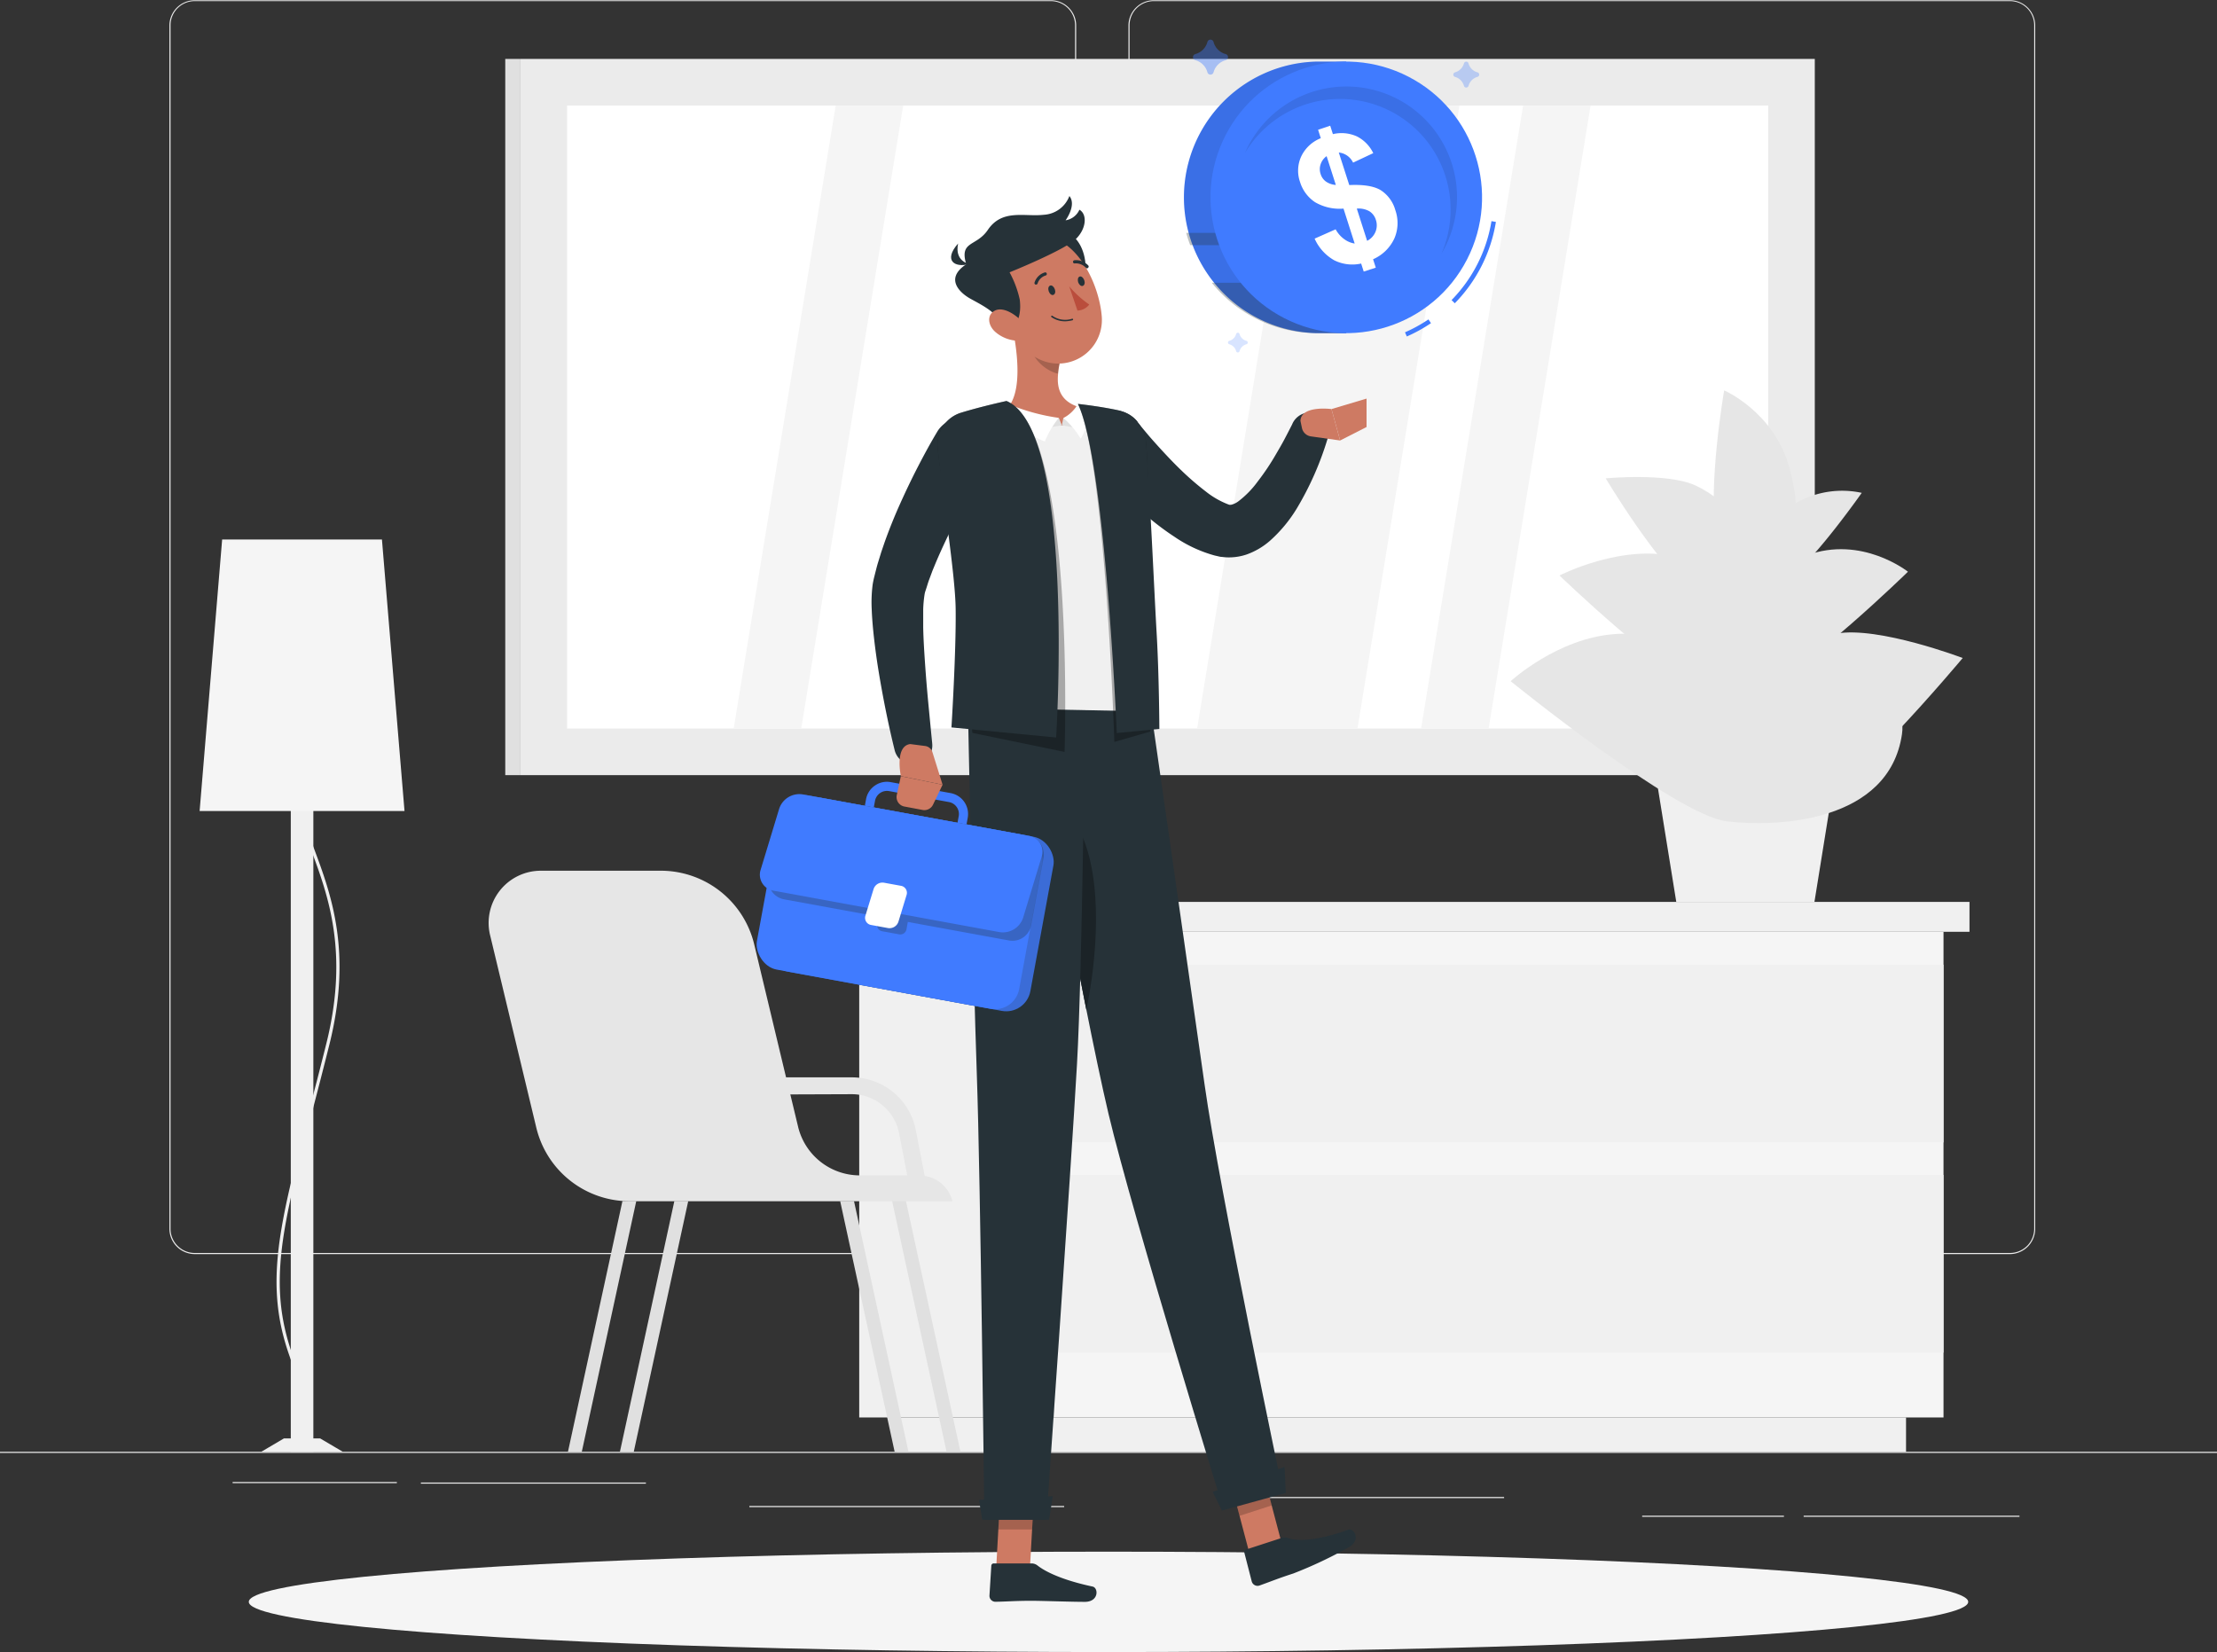
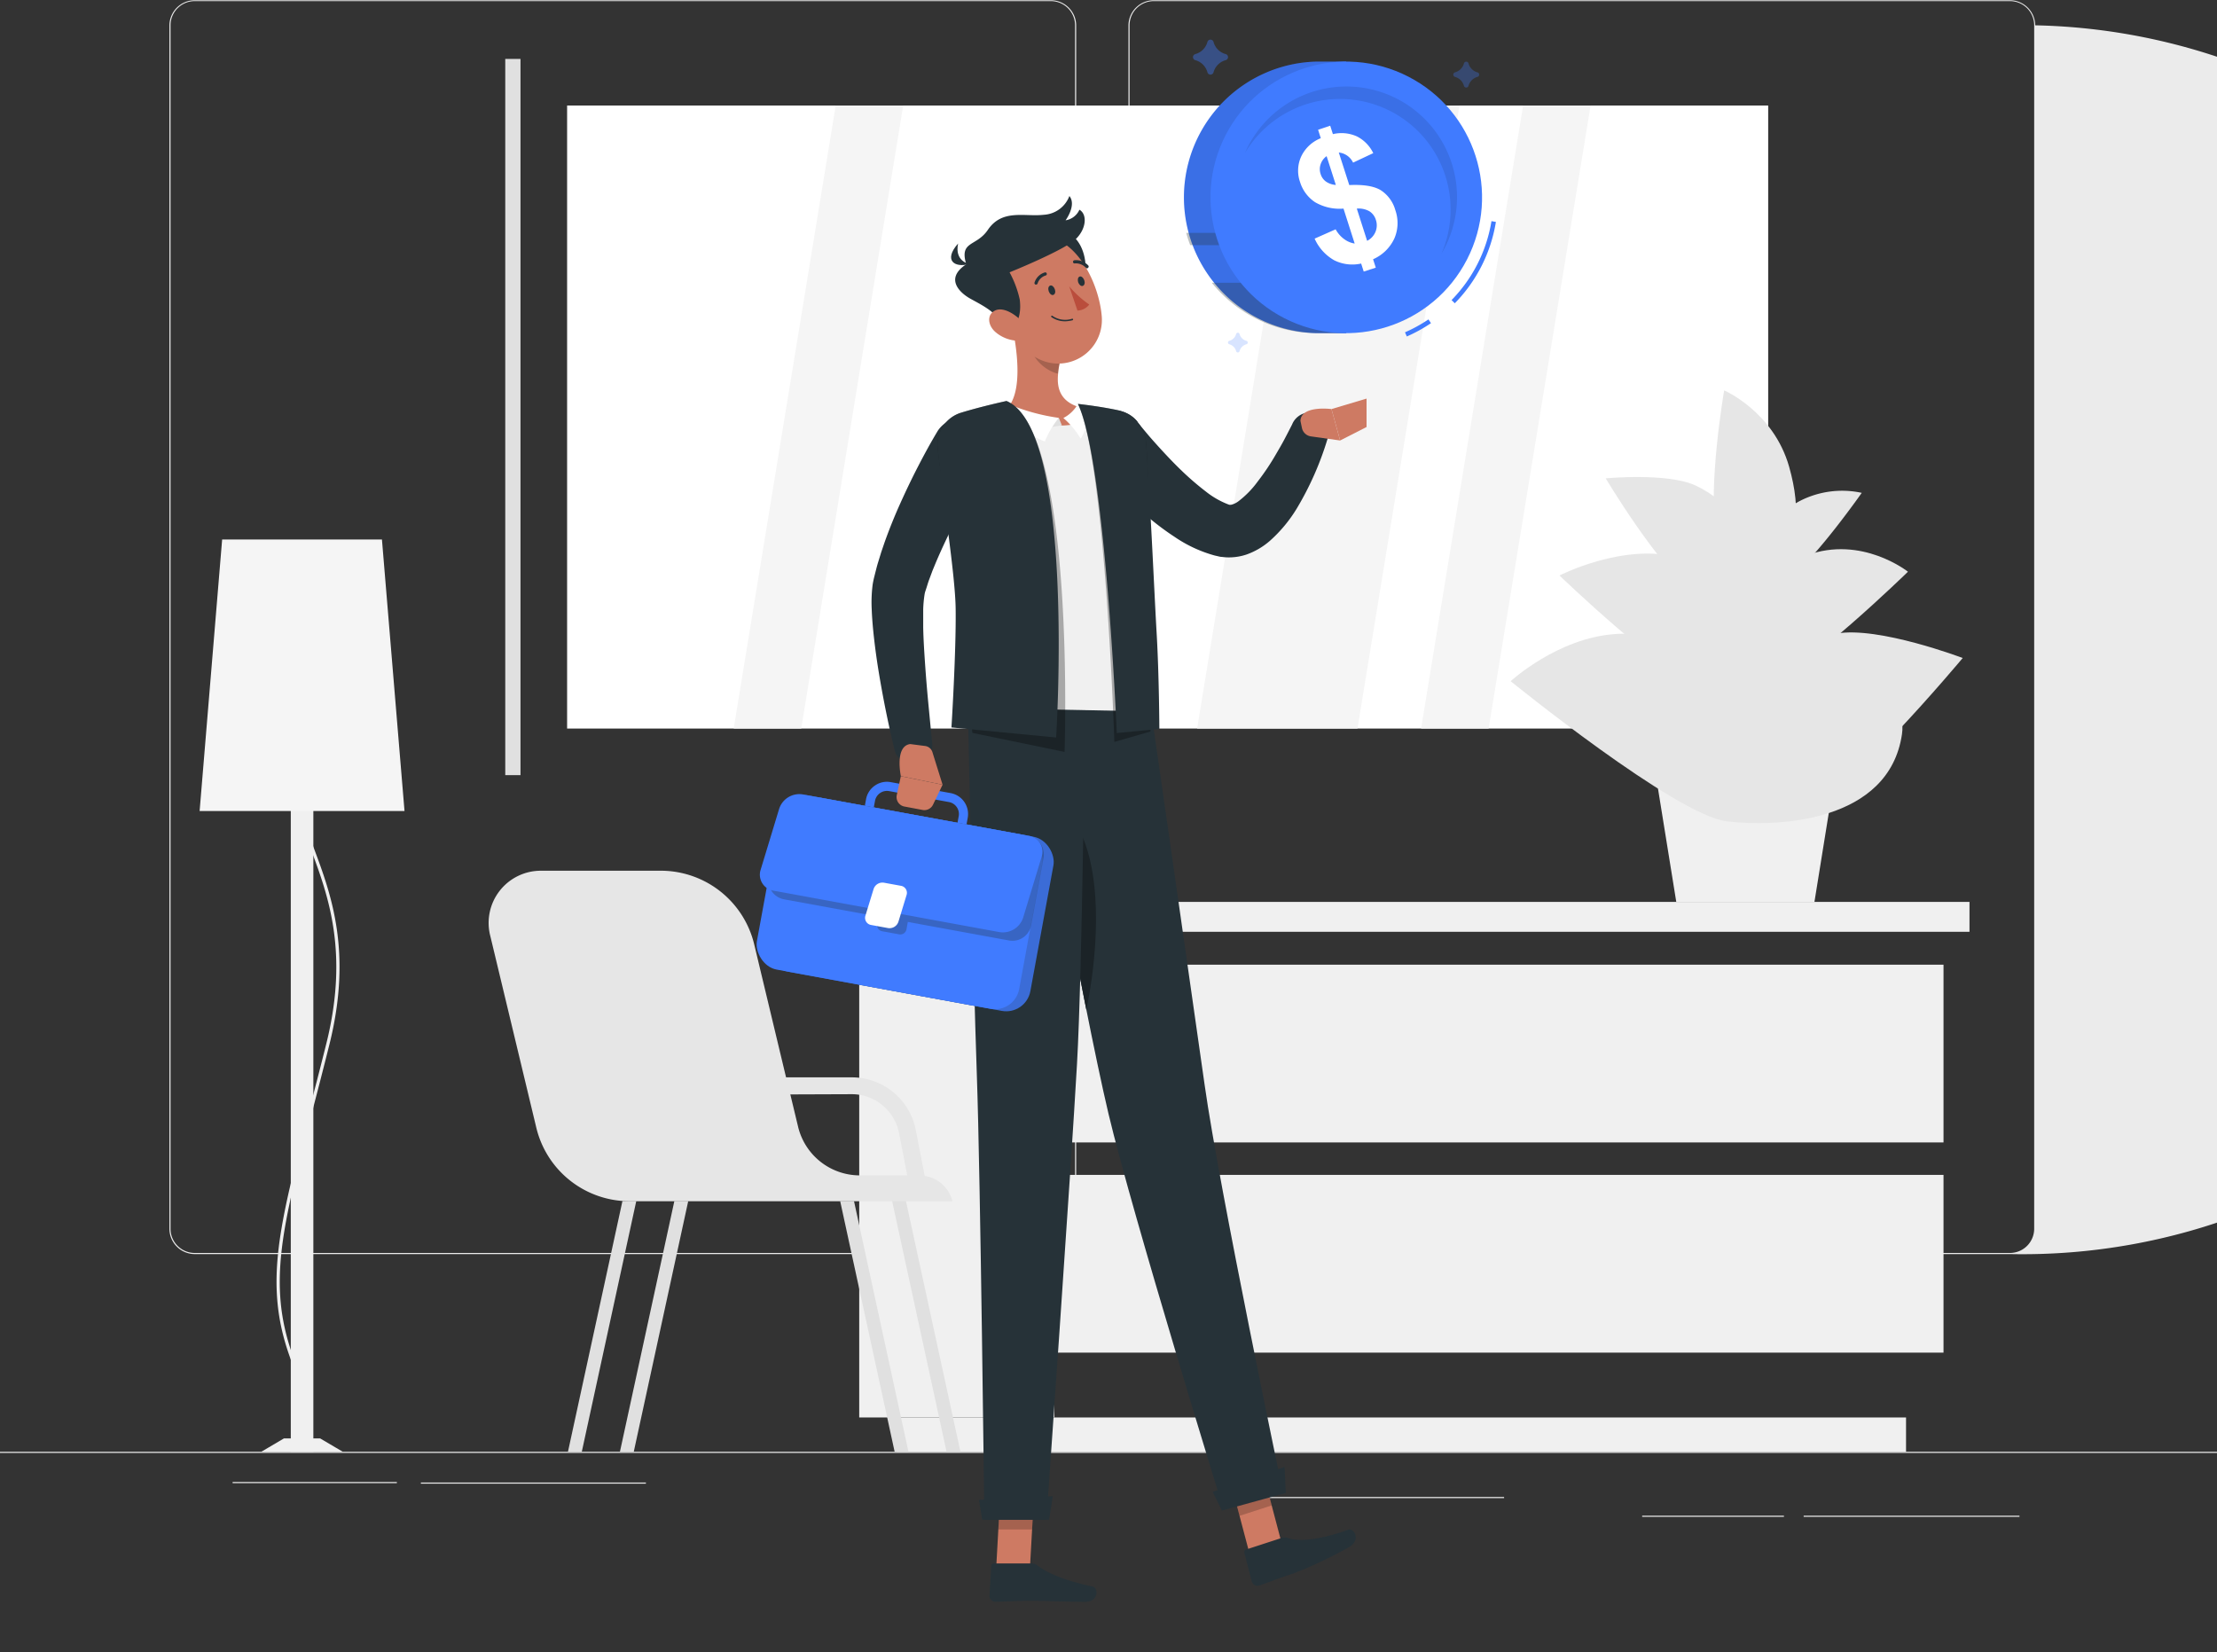
<svg xmlns="http://www.w3.org/2000/svg" viewBox="0 0 500 372.61">
  <rect x="0" y="0" width="500" height="372.61" fill="#333333" stroke="none" />
  <defs>
    <style>.cls-1{fill:#ebebeb;}.cls-2{fill:#e0e0e0;}.cls-3{fill:#fff;}.cls-4{fill:#f5f5f5;}.cls-5{fill:#f0f0f0;}.cls-6{fill:#e6e6e6;}.cls-14,.cls-7{fill:#263238;}.cls-8{fill:#ce7a63;}.cls-17,.cls-9{opacity:0.2;}.cls-10,.cls-14,.cls-16{opacity:0.3;}.cls-11{fill:#ba4d3c;}.cls-12,.cls-13,.cls-16,.cls-17,.cls-18{fill:#407bff;}.cls-13{opacity:0.8;}.cls-15{opacity:0.1;}.cls-18{opacity:0.4;}</style>
  </defs>
  <g id="Background_Complete" data-name="Background Complete">
    <rect class="cls-1" y="327.45" width="500" height="0.25" />
    <rect class="cls-1" x="52.46" y="334.26" width="37.04" height="0.25" />
-     <rect class="cls-1" x="169" y="339.67" width="71" height="0.25" />
    <rect class="cls-1" x="94.92" y="334.38" width="50.75" height="0.25" />
    <rect class="cls-1" x="406.78" y="341.86" width="48.67" height="0.25" />
    <rect class="cls-1" x="370.36" y="341.86" width="31.97" height="0.25" />
    <rect class="cls-1" x="277.21" y="337.64" width="62.01" height="0.25" />
    <path class="cls-1" d="M237,337.8H43.91a5.71,5.71,0,0,1-5.7-5.71V60.66A5.71,5.71,0,0,1,43.91,55H237a5.71,5.71,0,0,1,5.71,5.71V332.09A5.71,5.71,0,0,1,237,337.8ZM43.91,55.2a5.46,5.46,0,0,0-5.45,5.46V332.09a5.46,5.46,0,0,0,5.45,5.46H237a5.47,5.47,0,0,0,5.46-5.46V60.66A5.47,5.47,0,0,0,237,55.2Z" transform="translate(0 -54.95)" />
-     <path class="cls-1" d="M453.31,337.8H260.21a5.72,5.72,0,0,1-5.71-5.71V60.66A5.72,5.72,0,0,1,260.21,55h193.1A5.71,5.71,0,0,1,459,60.66V332.09A5.71,5.71,0,0,1,453.31,337.8ZM260.21,55.2a5.47,5.47,0,0,0-5.46,5.46V332.09a5.47,5.47,0,0,0,5.46,5.46h193.1a5.47,5.47,0,0,0,5.46-5.46V60.66a5.47,5.47,0,0,0-5.46-5.46Z" transform="translate(0 -54.95)" />
-     <rect class="cls-1" x="117.39" y="68.24" width="291.89" height="161.54" transform="translate(526.68 243.07) rotate(180)" />
+     <path class="cls-1" d="M453.31,337.8H260.21a5.72,5.72,0,0,1-5.71-5.71V60.66A5.72,5.72,0,0,1,260.21,55h193.1A5.71,5.71,0,0,1,459,60.66A5.71,5.71,0,0,1,453.31,337.8ZM260.21,55.2a5.47,5.47,0,0,0-5.46,5.46V332.09a5.47,5.47,0,0,0,5.46,5.46h193.1a5.47,5.47,0,0,0,5.46-5.46V60.66a5.47,5.47,0,0,0-5.46-5.46Z" transform="translate(0 -54.95)" />
    <rect class="cls-2" x="113.95" y="13.29" width="3.44" height="161.54" />
    <rect class="cls-3" x="127.9" y="78.75" width="270.88" height="140.52" transform="translate(526.68 243.07) rotate(180)" />
    <polygon class="cls-4" points="320.5 164.32 335.73 164.32 358.73 23.8 343.51 23.8 320.5 164.32" />
    <polygon class="cls-4" points="269.99 164.32 306.15 164.32 329.15 23.8 292.99 23.8 269.99 164.32" />
    <polygon class="cls-4" points="165.47 164.32 180.7 164.32 203.7 23.8 188.48 23.8 165.47 164.32" />
    <rect class="cls-5" x="193.78" y="210.16" width="44" height="109.54" />
    <rect class="cls-5" x="202.23" y="319.7" width="227.64" height="7.75" />
-     <rect class="cls-4" x="237.78" y="265.11" width="200.54" height="109.54" transform="translate(676.1 584.81) rotate(180)" />
    <rect class="cls-5" x="237.01" y="272.53" width="201.31" height="40.09" transform="translate(675.33 530.2) rotate(180)" />
    <rect class="cls-5" x="237.01" y="319.93" width="201.31" height="40.09" transform="translate(675.33 625.01) rotate(180)" />
    <rect class="cls-6" x="230.17" y="217.58" width="7.61" height="40.09" />
    <rect class="cls-6" x="230.17" y="264.98" width="7.61" height="40.09" />
    <rect class="cls-5" x="237.78" y="203.42" width="206.4" height="6.74" />
    <rect class="cls-6" x="187.63" y="258.37" width="50.15" height="6.74" transform="translate(425.41 468.53) rotate(180)" />
    <path class="cls-6" d="M122.09,251.34h27.25a21.66,21.66,0,0,1,20.74,16.54l7.2,30.06,14.79,0h.05a14.69,14.69,0,0,1,14.43,11.93l2,10.3a7.61,7.61,0,0,1,6.25,5.71h-73.1a21.64,21.64,0,0,1-20.73-16.52L110.6,266.15A11.77,11.77,0,0,1,122.09,251.34Zm71.58,68.71h10.94l-1.84-9.49a10.85,10.85,0,0,0-10.65-8.82h0l-13.88.05,1.76,7.32A14.32,14.32,0,0,0,193.67,320.05Z" transform="translate(0 -54.95)" />
    <polygon class="cls-2" points="143.5 270.89 140.38 270.89 128.09 327.45 131.21 327.45 143.5 270.89" />
    <polygon class="cls-2" points="155.22 270.89 152.09 270.89 139.81 327.45 142.93 327.45 155.22 270.89" />
    <polygon class="cls-2" points="201.2 270.89 204.32 270.89 216.61 327.45 213.48 327.45 201.2 270.89" />
    <polygon class="cls-2" points="189.48 270.89 192.6 270.89 204.89 327.45 201.77 327.45 189.48 270.89" />
    <rect class="cls-5" x="65.58" y="216.78" width="5.09" height="165.62" transform="translate(136.25 544.22) rotate(180)" />
    <path class="cls-5" d="M64.52,381.24l-.13-.7a4.11,4.11,0,0,0,2.4-2.11c1.32-2.34,2.13-7.33-1.55-17.8-5.67-16.13-2.29-29.14,4.45-55.07,1.18-4.51,2.51-9.63,3.89-15.16,5.18-20.71.39-33.56-3.46-43.89-3-8-5.35-14.35-2.33-21.68l.67.28c-2.92,7.07-.6,13.28,2.33,21.15,3.89,10.42,8.72,23.38,3.49,44.32-1.38,5.53-2.71,10.65-3.89,15.17-6.7,25.78-10.07,38.72-4.47,54.64,3.78,10.76,2.89,16,1.48,18.43A4.7,4.7,0,0,1,64.52,381.24Z" transform="translate(0 -54.95)" />
    <polygon class="cls-5" points="58.91 327.45 77.33 327.45 72.21 324.43 64.03 324.43 58.91 327.45" />
    <polygon class="cls-4" points="45.02 182.92 91.23 182.92 86.14 121.68 50.1 121.68 45.02 182.92" />
    <polygon class="cls-5" points="372.48 168.89 414.78 168.89 409.21 203.42 378.05 203.42 372.48 168.89" />
    <path class="cls-6" d="M389.45,240.2c11.52,1.38,36.57.2,39.5-19.64s-54.19-23.27-64.49-22.62c-13.13.83-23.76,10.65-23.76,10.65S377.94,238.82,389.45,240.2Z" transform="translate(0 -54.95)" />
    <path class="cls-6" d="M406.55,237.64c-8.18.81-22.09-5-16.59-21s16.77-17.46,24.22-18.79c9.49-1.7,28.47,5.51,28.47,5.51S414.73,236.83,406.55,237.64Z" transform="translate(0 -54.95)" />
    <path class="cls-6" d="M385.14,211.3c10.31,4.35,18.95,5.83,14.07-7.73s-10.82-20.07-20.5-22.82c-12.33-3.52-27,4-27,4S374.84,207,385.14,211.3Z" transform="translate(0 -54.95)" />
    <path class="cls-6" d="M399.13,208.77c-7.87,2.17-14.07,1.71-8.2-11.35s9.78-14.7,16.51-17.2c12.44-4.63,22.86,3.68,22.86,3.68S407,206.61,399.13,208.77Z" transform="translate(0 -54.95)" />
    <path class="cls-6" d="M382,188.83c8.55,7,16.42,11.37,16.07.55s-6.4-20.52-15.6-24.89c-6.33-3-20.33-1.65-20.33-1.65S373.45,181.87,382,188.83Z" transform="translate(0 -54.95)" />
    <path class="cls-6" d="M387.07,175.61c2,10.85,5.1,19.32,11.86,10.86s7.34-16.39,4.59-26.19C400,147.78,388.85,143,388.85,143S385.09,164.77,387.07,175.61Z" transform="translate(0 -54.95)" />
    <path class="cls-6" d="M404.05,184.84c-5.6,4.14-10.45,6.33-8.69-2.46s4.89-11.17,10.24-14.27a20.88,20.88,0,0,1,14.28-2S409.64,180.69,404.05,184.84Z" transform="translate(0 -54.95)" />
  </g>
  <g id="Shadow">
-     <ellipse id="_Path_" data-name="&lt;Path&gt;" class="cls-4" cx="250" cy="361.29" rx="193.89" ry="11.32" />
-   </g>
+     </g>
  <g id="Character">
    <path class="cls-7" d="M256.56,150.17c.69.86,1.55,1.88,2.34,2.82s1.65,1.89,2.49,2.82c1.69,1.85,3.4,3.67,5.17,5.36a64.09,64.09,0,0,0,5.38,4.63,19.05,19.05,0,0,0,5.06,2.91l.25.09c.07,0,0,0,.05,0l.05,0s.11,0,.28,0a4.33,4.33,0,0,0,1.66-.78,21.51,21.51,0,0,0,4.39-4.51,53.73,53.73,0,0,0,4.06-6.06c.63-1.08,1.27-2.16,1.86-3.27s1.19-2.28,1.71-3.3l.1-.2a4.31,4.31,0,0,1,8,3.21,69.59,69.59,0,0,1-6.89,15.65,31.88,31.88,0,0,1-6.12,7.39,16.29,16.29,0,0,1-5.25,3.08,12.37,12.37,0,0,1-3.63.65,11.42,11.42,0,0,1-1.94-.1c-.31,0-.68-.1-.93-.16l-.71-.16a30.18,30.18,0,0,1-9.09-4.24,58.85,58.85,0,0,1-7-5.38c-2.15-1.89-4.18-3.84-6.12-5.87-1-1-1.92-2-2.85-3.08s-1.81-2.07-2.78-3.28a6.68,6.68,0,0,1,10.41-8.38h0Z" transform="translate(0 -54.95)" />
    <path class="cls-8" d="M295.62,153.37l6.62.93-1.95-7.09s-6.87-.91-7,2.67l.33,1.57A2.42,2.42,0,0,0,295.62,153.37Z" transform="translate(0 -54.95)" />
    <polygon class="cls-8" points="308.2 96.31 308.2 89.9 300.29 92.26 302.24 99.35 308.2 96.31" />
    <polygon class="cls-8" points="281.74 350.17 288.99 347.82 284.48 330.73 277.23 333.08 281.74 350.17" />
    <path class="cls-7" d="M289.1,401.81,281,404.45a.54.54,0,0,0-.37.67l1.69,6.57a1.36,1.36,0,0,0,1.69.88c2.82-1,4.12-1.58,7.7-2.74a96.81,96.81,0,0,0,12.66-6c2.65-1.66.95-4.33-.35-3.85-5.83,2.13-10.91,2.82-13.48,1.88A2.14,2.14,0,0,0,289.1,401.81Z" transform="translate(0 -54.95)" />
    <polygon class="cls-9" points="277.23 333.08 284.49 330.73 286.8 339.54 279.55 341.89 277.23 333.08" />
    <path class="cls-7" d="M259.57,215s9.06,63,12.11,84.64c3.34,23.7,17.69,92,17.69,92l-13.45,3.72S255.47,329.2,250,306.16c-5.91-25-17.69-91.16-17.69-91.16Z" transform="translate(0 -54.95)" />
    <path class="cls-7" d="M245,282.68c-2.77-13.9-5.77-29.81-8.15-42.71,1.23-3.31,3.1-5,6.74,2.48C249,253.54,247.29,271.84,245,282.68Z" transform="translate(0 -54.95)" />
    <path class="cls-10" d="M245,282.68c-2.77-13.9-5.77-29.81-8.15-42.71,1.23-3.31,3.1-5,6.74,2.48C249,253.54,247.29,271.84,245,282.68Z" transform="translate(0 -54.95)" />
    <polygon class="cls-7" points="275.58 340.7 289.99 336.73 289.71 330.87 273.49 336.48 275.58 340.7" />
    <polygon class="cls-8" points="224.68 353.5 232.29 353.5 233.28 335.86 225.66 335.86 224.68 353.5" />
    <path class="cls-7" d="M232.69,407.57h-8.56a.54.54,0,0,0-.56.52l-.42,6.78a1.35,1.35,0,0,0,1.34,1.35c3-.05,4.4-.22,8.17-.22,2.31,0,8.82.24,12,.24s3.11-3.16,1.75-3.45c-6.07-1.29-10.27-3.06-12.42-4.75A2.19,2.19,0,0,0,232.69,407.57Z" transform="translate(0 -54.95)" />
    <polygon class="cls-9" points="225.66 335.86 233.29 335.86 232.77 344.96 225.15 344.96 225.66 335.86" />
    <path class="cls-7" d="M244.68,214.61s-.55,58.61-1.79,80.43C241.54,318.93,236,397.71,236,397.71h-14s-.86-76.85-1.7-100.5c-.91-25.68-2-82.6-2-82.6Z" transform="translate(0 -54.95)" />
    <polygon class="cls-7" points="221.52 342.76 236.6 342.76 237.44 337.46 220.79 338.29 221.52 342.76" />
    <path class="cls-5" d="M259.62,215.41l-41.24-.8c-.29-3.64,1-15.09.36-30.17a193.37,193.37,0,0,0-4.05-33.24v0a2.39,2.39,0,0,1,1.94-2.88c.72-.13,1.58-.26,2.53-.4,2.45-.36,5.54-.73,8.56-.88A153.85,153.85,0,0,1,245,147a50,50,0,0,1,5.81.81,15,15,0,0,1,3.28,1,3,3,0,0,1,1.67,1.5C257.67,155.53,259.66,177.51,259.62,215.41Z" transform="translate(0 -54.95)" />
    <path class="cls-7" d="M222.9,159.06c-1.4,2.34-2.89,4.9-4.25,7.39s-2.74,5-4,7.59-2.45,5.11-3.54,7.67l-.79,1.91-.71,1.91c-.25.64-.43,1.27-.63,1.9l-.31.94a4.93,4.93,0,0,0-.13.52,27.12,27.12,0,0,0-.33,3.49c0,1.33,0,2.72,0,4.12.06,2.82.25,5.71.45,8.6s.45,5.82.73,8.74.56,5.86.85,8.74v.07a4.31,4.31,0,0,1-8.48,1.45c-1.45-5.9-2.62-11.76-3.61-17.76-.49-3-.89-6-1.21-9.13-.15-1.56-.28-3.14-.34-4.78a31.62,31.62,0,0,1,.18-5.39c.05-.47.2-1.17.31-1.66l.3-1.2c.21-.8.4-1.61.64-2.37l.71-2.31.77-2.26q1.59-4.45,3.5-8.69c1.27-2.82,2.59-5.59,4-8.32s2.84-5.37,4.49-8.12A6.68,6.68,0,0,1,222.93,159Z" transform="translate(0 -54.95)" />
    <path class="cls-8" d="M244.21,147c-5-1.19-5.92-4.3-5.58-7.73a19.52,19.52,0,0,1,.4-2.55l-6.31-5.24-4.64-3.84c1.29,5.58,2.74,15.74-1,19.47a21.2,21.2,0,0,0,12.72,3.81C247.19,150.59,244.21,147,244.21,147Z" transform="translate(0 -54.95)" />
    <polygon class="cls-2" points="239.48 95.93 238.8 94.25 234.6 96.75 239.48 95.93" />
-     <polygon class="cls-2" points="239.48 95.93 239.82 94.25 244.02 96.75 239.48 95.93" />
    <path class="cls-3" d="M227.37,146.05a45.47,45.47,0,0,0,11.43,3.15,20,20,0,0,0-3.15,5.31c-1.83-.49-9.85-5.39-11.62-7.75Z" transform="translate(0 -54.95)" />
    <path class="cls-3" d="M243,146.23a7.85,7.85,0,0,1-3.18,3,18.88,18.88,0,0,1,3.91,4.67,12.09,12.09,0,0,0,1.74-7.11Z" transform="translate(0 -54.95)" />
    <path class="cls-10" d="M227,145.39s-5.55,1.2-10.25,2.64a7.53,7.53,0,0,0-5.29,7.9c1,10.14,5.6,28.54,5.69,36.32.11,9.71,2.15,28,2.15,28l20.79,4.29S242.63,152,227,145.39Z" transform="translate(0 -54.95)" />
    <path class="cls-10" d="M243.1,146.05s4.62.49,8.88,1.39a8.23,8.23,0,0,1,6.51,7.46c1.14,16.79.6,33.68,1.14,42.79.56,9.69-.18,22.25-.18,22.25l-8.13,2.35S249.27,158.75,243.1,146.05Z" transform="translate(0 -54.95)" />
    <path class="cls-7" d="M227,145.39s-5.55,1.2-10.25,2.64a7.53,7.53,0,0,0-5.29,7.9c1,10.14,4,28.65,4.07,36.43.12,9.71-.95,26.66-.95,26.66l23.61,2.27S242.63,152,227,145.39Z" transform="translate(0 -54.95)" />
    <path class="cls-7" d="M243.1,146.05s4.62.49,8.88,1.39a8.23,8.23,0,0,1,6.51,7.46c1.14,16.79,1.83,33.61,2.36,42.72.57,9.69.62,21.74.62,21.74l-9.6.92S249.27,158.75,243.1,146.05Z" transform="translate(0 -54.95)" />
    <path class="cls-9" d="M239,136.67a19.52,19.52,0,0,0-.4,2.55c-2.36-.47-5.5-3-5.83-5.38a11.3,11.3,0,0,1-.08-2.41Z" transform="translate(0 -54.95)" />
    <path class="cls-7" d="M244.73,113.74c.53,3.84-1,7.23-3.5,7.57s-4.88-2.51-5.41-6.35,1-7.24,3.5-7.58S244.2,109.89,244.73,113.74Z" transform="translate(0 -54.95)" />
    <path class="cls-8" d="M224.87,122c2.9,7,4.24,11.24,9.15,13.79A9.85,9.85,0,0,0,248.45,126c-.65-6.9-5.29-17.2-13.33-17.88A10,10,0,0,0,224.87,122Z" transform="translate(0 -54.95)" />
    <path class="cls-7" d="M225.13,127.41c.42,3.65,5.75,2.28,4.85-4.92a23.36,23.36,0,0,0-2.29-6.12s12.42-5,15-7.56c2.36-2.35,2.53-5.56.75-6.56a4.1,4.1,0,0,1-3.12,2.39s2.53-3.42.86-5.48a6.55,6.55,0,0,1-5.75,4.23c-4.37.51-9.4-1.39-12.65,3.42-2.59,3.83-6.46,2.4-4.86,7.75-5,3.28-1.31,6.5.86,7.72S224.9,125.4,225.13,127.41Z" transform="translate(0 -54.95)" />
    <path class="cls-7" d="M218.6,114.5s-3.37-.58-2.52-4.63C212.72,113.67,215.26,115.41,218.6,114.5Z" transform="translate(0 -54.95)" />
    <path class="cls-8" d="M224.56,129.89a8.19,8.19,0,0,0,5.13,1.92c2.37,0,2.5-2.25,1-4.1-1.39-1.66-4.29-3.65-6.24-2.74S222.75,128.37,224.56,129.89Z" transform="translate(0 -54.95)" />
    <path class="cls-7" d="M236.51,120.62c.2.59.67,1,1.06.84s.53-.68.33-1.26-.68-1-1.06-.84S236.31,120,236.51,120.62Z" transform="translate(0 -54.95)" />
    <path class="cls-7" d="M243.15,118.59c.2.58.67,1,1.06.84s.53-.68.33-1.26-.67-1-1.06-.84S243,118,243.15,118.59Z" transform="translate(0 -54.95)" />
    <path class="cls-11" d="M241.14,119.53a23,23,0,0,0,4.52,4.11A3.49,3.49,0,0,1,243,125Z" transform="translate(0 -54.95)" />
    <path class="cls-7" d="M241.17,127.32a5.29,5.29,0,0,1-4.06-.87.18.18,0,0,1,0-.25.19.19,0,0,1,.26,0,5.07,5.07,0,0,0,4.42.64.17.17,0,0,1,.22.12.17.17,0,0,1-.12.22A4.94,4.94,0,0,1,241.17,127.32Z" transform="translate(0 -54.95)" />
    <path class="cls-7" d="M233.72,119.13a.37.37,0,0,1-.18,0,.36.36,0,0,1-.22-.46,3.46,3.46,0,0,1,2.33-2.28.35.35,0,0,1,.43.27.35.35,0,0,1-.27.43,2.75,2.75,0,0,0-1.81,1.81A.35.35,0,0,1,233.72,119.13Z" transform="translate(0 -54.95)" />
    <path class="cls-12" d="M212.28,250.15a5.12,5.12,0,0,1-.87-.08h0l-13.49-2.47a4.81,4.81,0,0,1-3.85-5.58l1.25-6.81a4.77,4.77,0,0,1,2-3.08,4.72,4.72,0,0,1,3.59-.77l13.49,2.47a4.8,4.8,0,0,1,3.85,5.58L217,246.22A4.79,4.79,0,0,1,212.28,250.15Zm-.5-2.1a2.75,2.75,0,0,0,3.19-2.2l1.25-6.82a2.74,2.74,0,0,0-2.2-3.18l-13.49-2.47a2.74,2.74,0,0,0-3.19,2.2l-1.25,6.81a2.76,2.76,0,0,0,2.2,3.19Z" transform="translate(0 -54.95)" />
    <rect class="cls-7" x="175.37" y="238.92" width="60.13" height="39.92" rx="5.54" transform="translate(50.03 -87.74) rotate(10.39)" />
    <rect class="cls-13" x="175.37" y="238.92" width="60.13" height="39.92" rx="5.54" transform="translate(50.03 -87.74) rotate(10.39)" />
    <rect class="cls-12" x="172.84" y="238.46" width="60.13" height="39.92" rx="5.54" transform="translate(49.91 -87.3) rotate(10.39)" />
    <path class="cls-14" d="M231.85,243.43l-50.69-9.29a4.31,4.31,0,0,0-5,3.45l-2.78,15.2a4.3,4.3,0,0,0,3.45,5l21.3,3.9-.31,1.68A1.41,1.41,0,0,0,199,265l3.79.69a1.42,1.42,0,0,0,1.65-1.13l.3-1.67,22.82,4.18a4.3,4.3,0,0,0,5-3.45l2.79-15.2A4.32,4.32,0,0,0,231.85,243.43Z" transform="translate(0 -54.95)" />
    <path class="cls-12" d="M225.39,265.18l-50.95-9.34a3.65,3.65,0,0,1-2.88-4.76l4.16-13.7a4.79,4.79,0,0,1,5.31-3.26l51,9.34a3.65,3.65,0,0,1,2.88,4.76l-4.16,13.7A4.81,4.81,0,0,1,225.39,265.18Z" transform="translate(0 -54.95)" />
    <path class="cls-3" d="M200.28,264.27l-3.83-.7a1.62,1.62,0,0,1-1.27-2.1l1.84-6a2.1,2.1,0,0,1,2.34-1.43l3.83.7a1.6,1.6,0,0,1,1.26,2.1l-1.83,6A2.11,2.11,0,0,1,200.28,264.27Z" transform="translate(0 -54.95)" />
    <path class="cls-7" d="M245.23,115.46a.35.35,0,0,1-.32-.1,3.06,3.06,0,0,0-2.49-1,.35.35,0,0,1-.42-.29.37.37,0,0,1,.29-.42h0a3.73,3.73,0,0,1,3.13,1.16.36.36,0,0,1,0,.51A.39.39,0,0,1,245.23,115.46Z" transform="translate(0 -54.95)" />
    <path class="cls-8" d="M210.3,224.63l2.28,7.31L203.17,230s-1.45-6.77,2.11-7.23l3.33.43A2,2,0,0,1,210.3,224.63Z" transform="translate(0 -54.95)" />
    <path class="cls-8" d="M208.07,237.63l-4.1-.77a2.17,2.17,0,0,1-1.72-2.59l.92-4.26,9.41,1.93-2.15,4.49A2.17,2.17,0,0,1,208.07,237.63Z" transform="translate(0 -54.95)" />
  </g>
  <g id="Coin">
    <path class="cls-12" d="M297.09,68.84h6.53v61.25h-6.53a30.63,30.63,0,0,1,0-61.25Z" transform="translate(0 -54.95)" />
    <path class="cls-15" d="M297.09,68.84h6.53v61.25h-6.53a30.63,30.63,0,0,1,0-61.25Z" transform="translate(0 -54.95)" />
    <path class="cls-14" d="M303.63,107.47v2.77h-35.2a25.6,25.6,0,0,1-.9-2.77Z" transform="translate(0 -54.95)" />
    <path class="cls-14" d="M273.29,118.72h30.34v11.37h-6.54A30.53,30.53,0,0,1,273.29,118.72Z" transform="translate(0 -54.95)" />
    <path class="cls-12" d="M317.28,130.84l-.41-.94a33.6,33.6,0,0,0,5.29-2.91l.57.85A34.39,34.39,0,0,1,317.28,130.84Z" transform="translate(0 -54.95)" />
    <path class="cls-12" d="M328.1,123.35l-.73-.72a33,33,0,0,0,9-17.8l1,.17A33.93,33.93,0,0,1,328.1,123.35Z" transform="translate(0 -54.95)" />
    <circle class="cls-12" cx="303.62" cy="99.46" r="30.62" transform="translate(76.38 269.1) rotate(-62.8)" />
    <path class="cls-3" d="M305.52,109.88,303,102a11,11,0,0,1-6.42-1.45A8.42,8.42,0,0,1,293.2,96a7.67,7.67,0,0,1,.28-5.8,8.22,8.22,0,0,1,4.4-4.08l-.61-1.9L300,83.3l.61,1.9a8.47,8.47,0,0,1,5.4.51,8.22,8.22,0,0,1,3.7,3.78l-4.55,2.14a4,4,0,0,0-3.22-2.28l2.36,7.34c3.26-.15,5.65.25,7.15,1.19a7.87,7.87,0,0,1,3.24,4.47,8.74,8.74,0,0,1-.22,6.38,9.43,9.43,0,0,1-4.8,4.69l.61,1.9-2.72.88-.58-1.81a9.15,9.15,0,0,1-6.06-.73,10.49,10.49,0,0,1-4.43-4.89l4.74-2.1a6.54,6.54,0,0,0,1.95,2.23A5.31,5.31,0,0,0,305.52,109.88Zm-6.33-19.71A3.66,3.66,0,0,0,297.84,92a3.39,3.39,0,0,0,0,2.2A3.28,3.28,0,0,0,299,95.87a4.33,4.33,0,0,0,2.27.79Zm9.14,19.1a4,4,0,0,0,1.87-2,3.83,3.83,0,0,0,.1-2.73,3.5,3.5,0,0,0-1.44-1.93A4.94,4.94,0,0,0,306,102Z" transform="translate(0 -54.95)" />
    <path class="cls-15" d="M280.78,89.44a24.95,24.95,0,0,1,44.3,22.75,24.95,24.95,0,1,0-44.3-22.75Z" transform="translate(0 -54.95)" />
    <path class="cls-16" d="M333.25,72.28a2.89,2.89,0,0,0-2.07,2.08.54.54,0,0,1-1,0,2.89,2.89,0,0,0-2.08-2.08.54.54,0,0,1,0-1,2.89,2.89,0,0,0,2.08-2.07.53.53,0,0,1,1,0,2.89,2.89,0,0,0,2.07,2.07A.53.53,0,0,1,333.25,72.28Z" transform="translate(0 -54.95)" />
    <path class="cls-17" d="M281.13,132.59a2.18,2.18,0,0,0-1.58,1.58.4.4,0,0,1-.76,0,2.19,2.19,0,0,0-1.57-1.58.4.4,0,0,1,0-.76,2.19,2.19,0,0,0,1.57-1.57.4.4,0,0,1,.76,0,2.19,2.19,0,0,0,1.58,1.57A.4.4,0,0,1,281.13,132.59Z" transform="translate(0 -54.95)" />
    <path class="cls-18" d="M276.47,68.51a3.87,3.87,0,0,0-2.79,2.79.72.72,0,0,1-1.36,0,3.87,3.87,0,0,0-2.78-2.79.71.71,0,0,1,0-1.35,3.89,3.89,0,0,0,2.78-2.79.72.72,0,0,1,1.36,0,3.88,3.88,0,0,0,2.79,2.79A.71.71,0,0,1,276.47,68.51Z" transform="translate(0 -54.95)" />
  </g>
</svg>